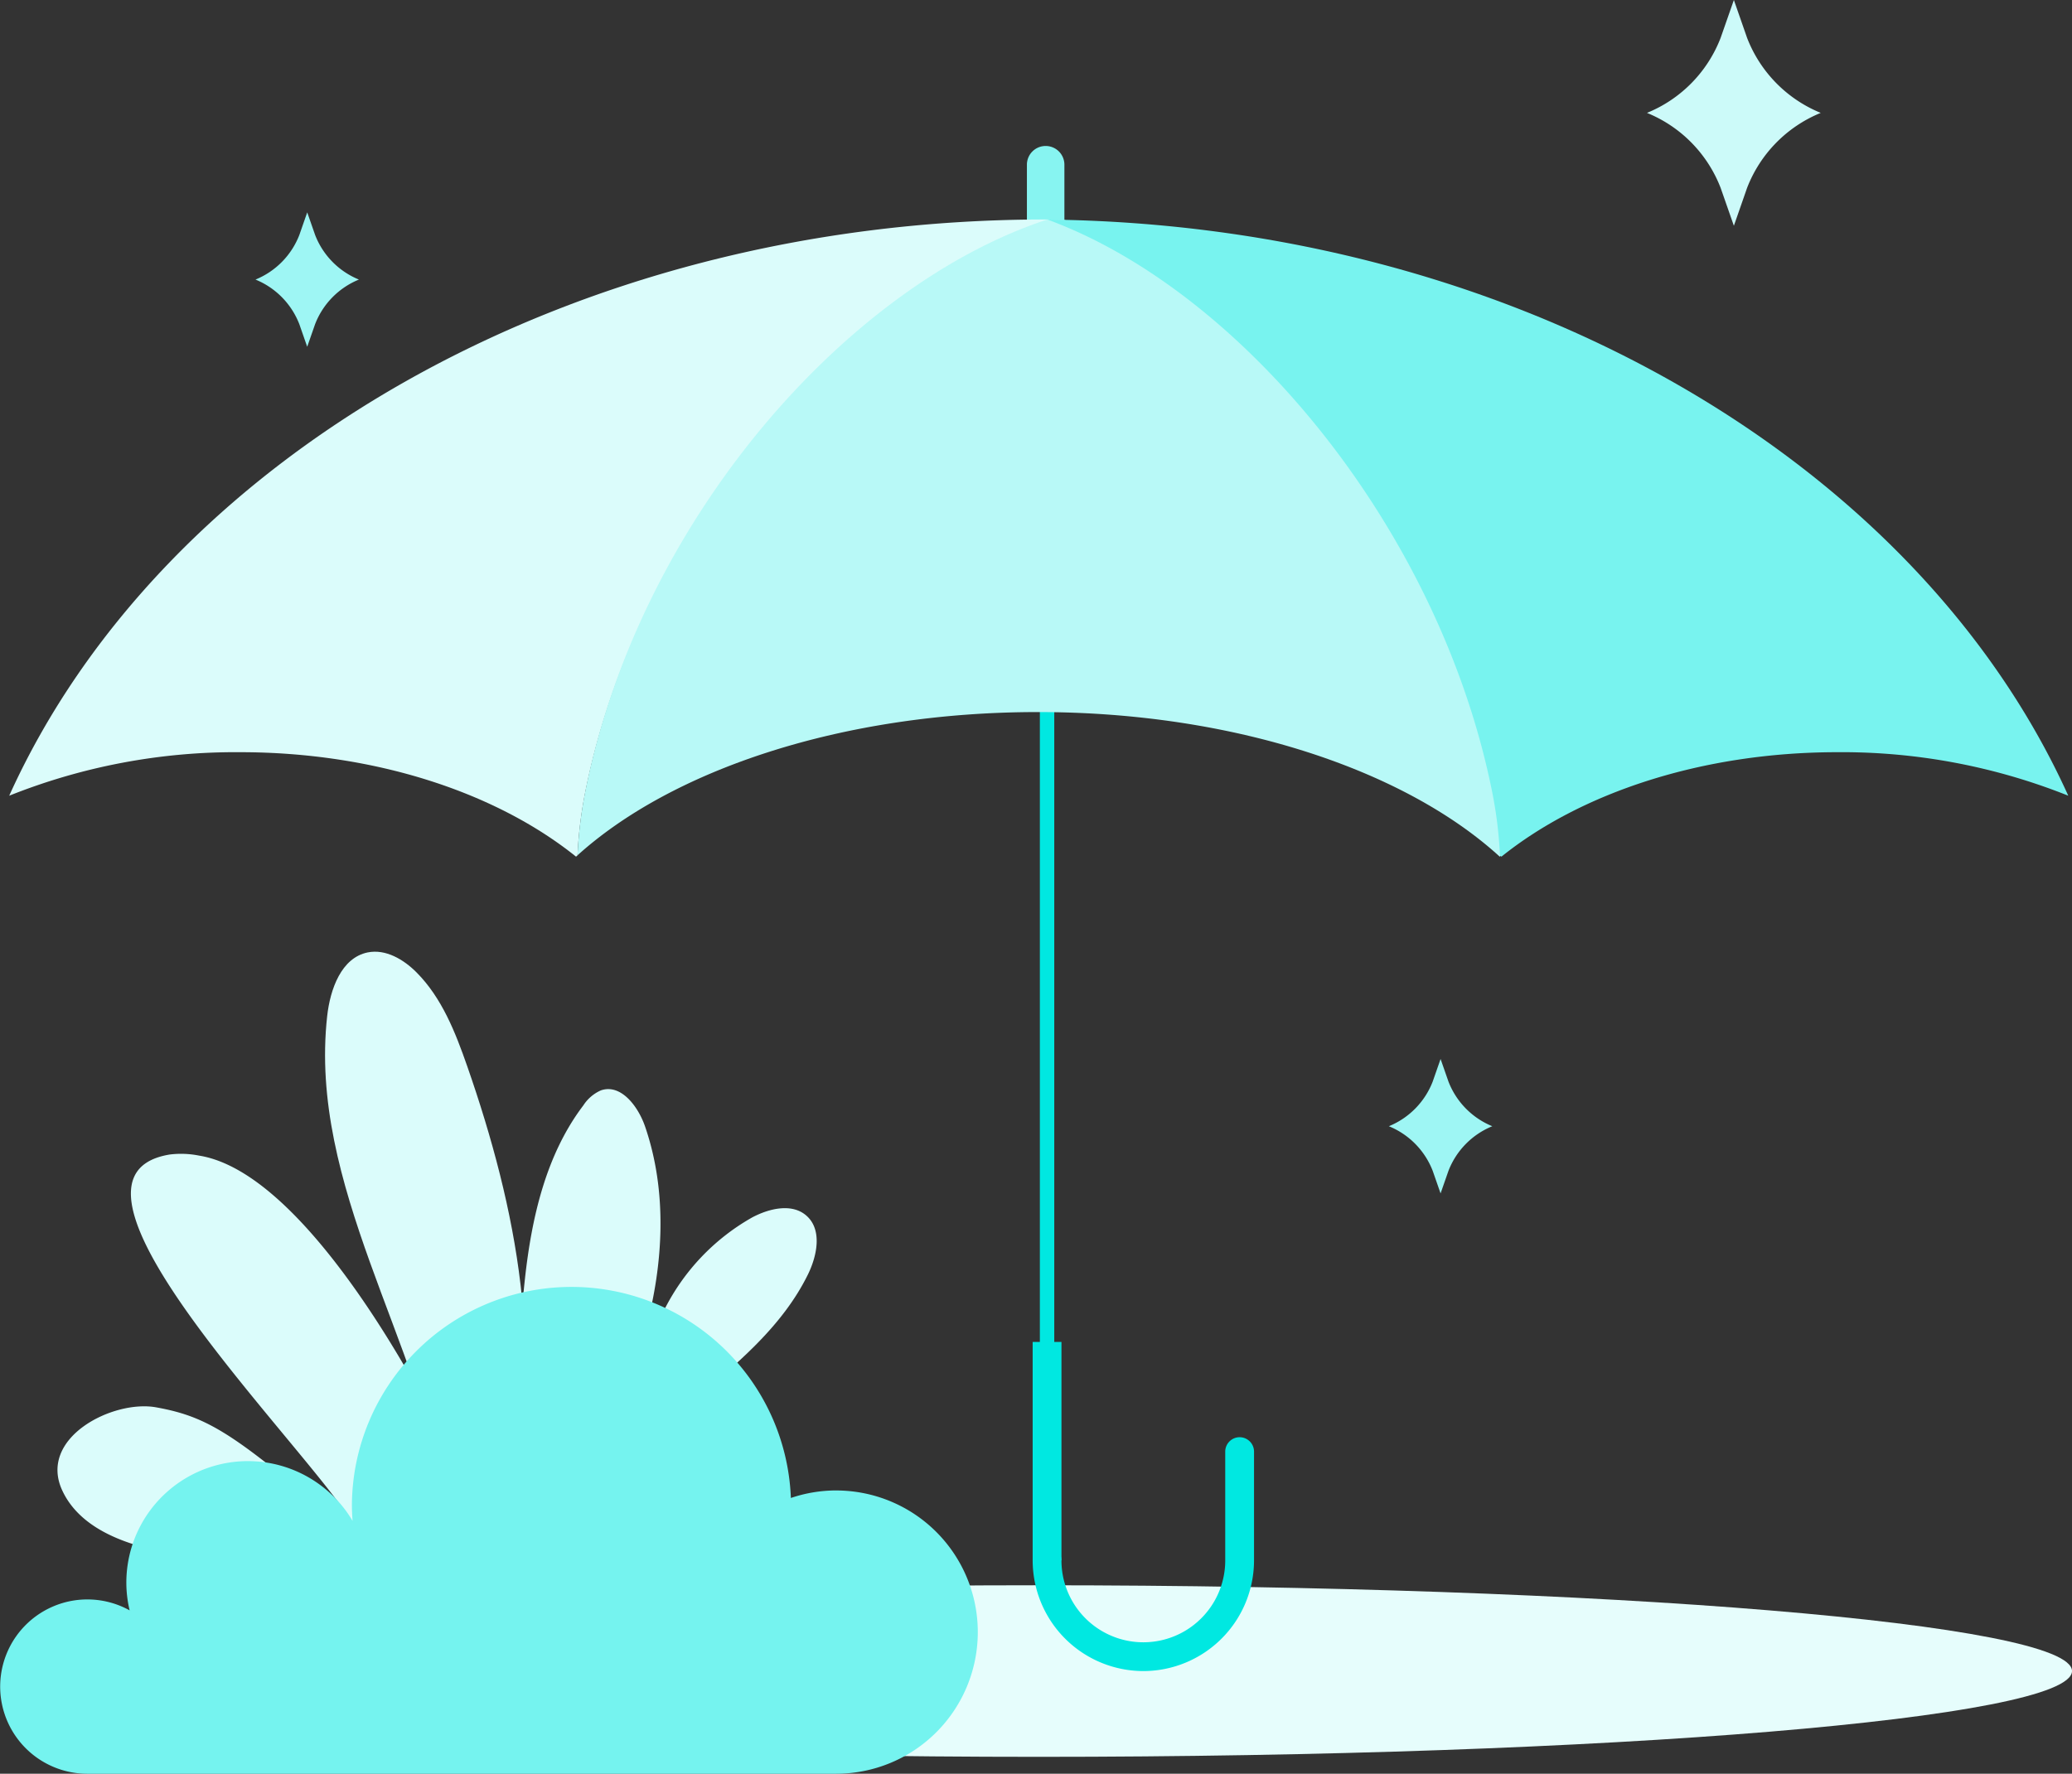
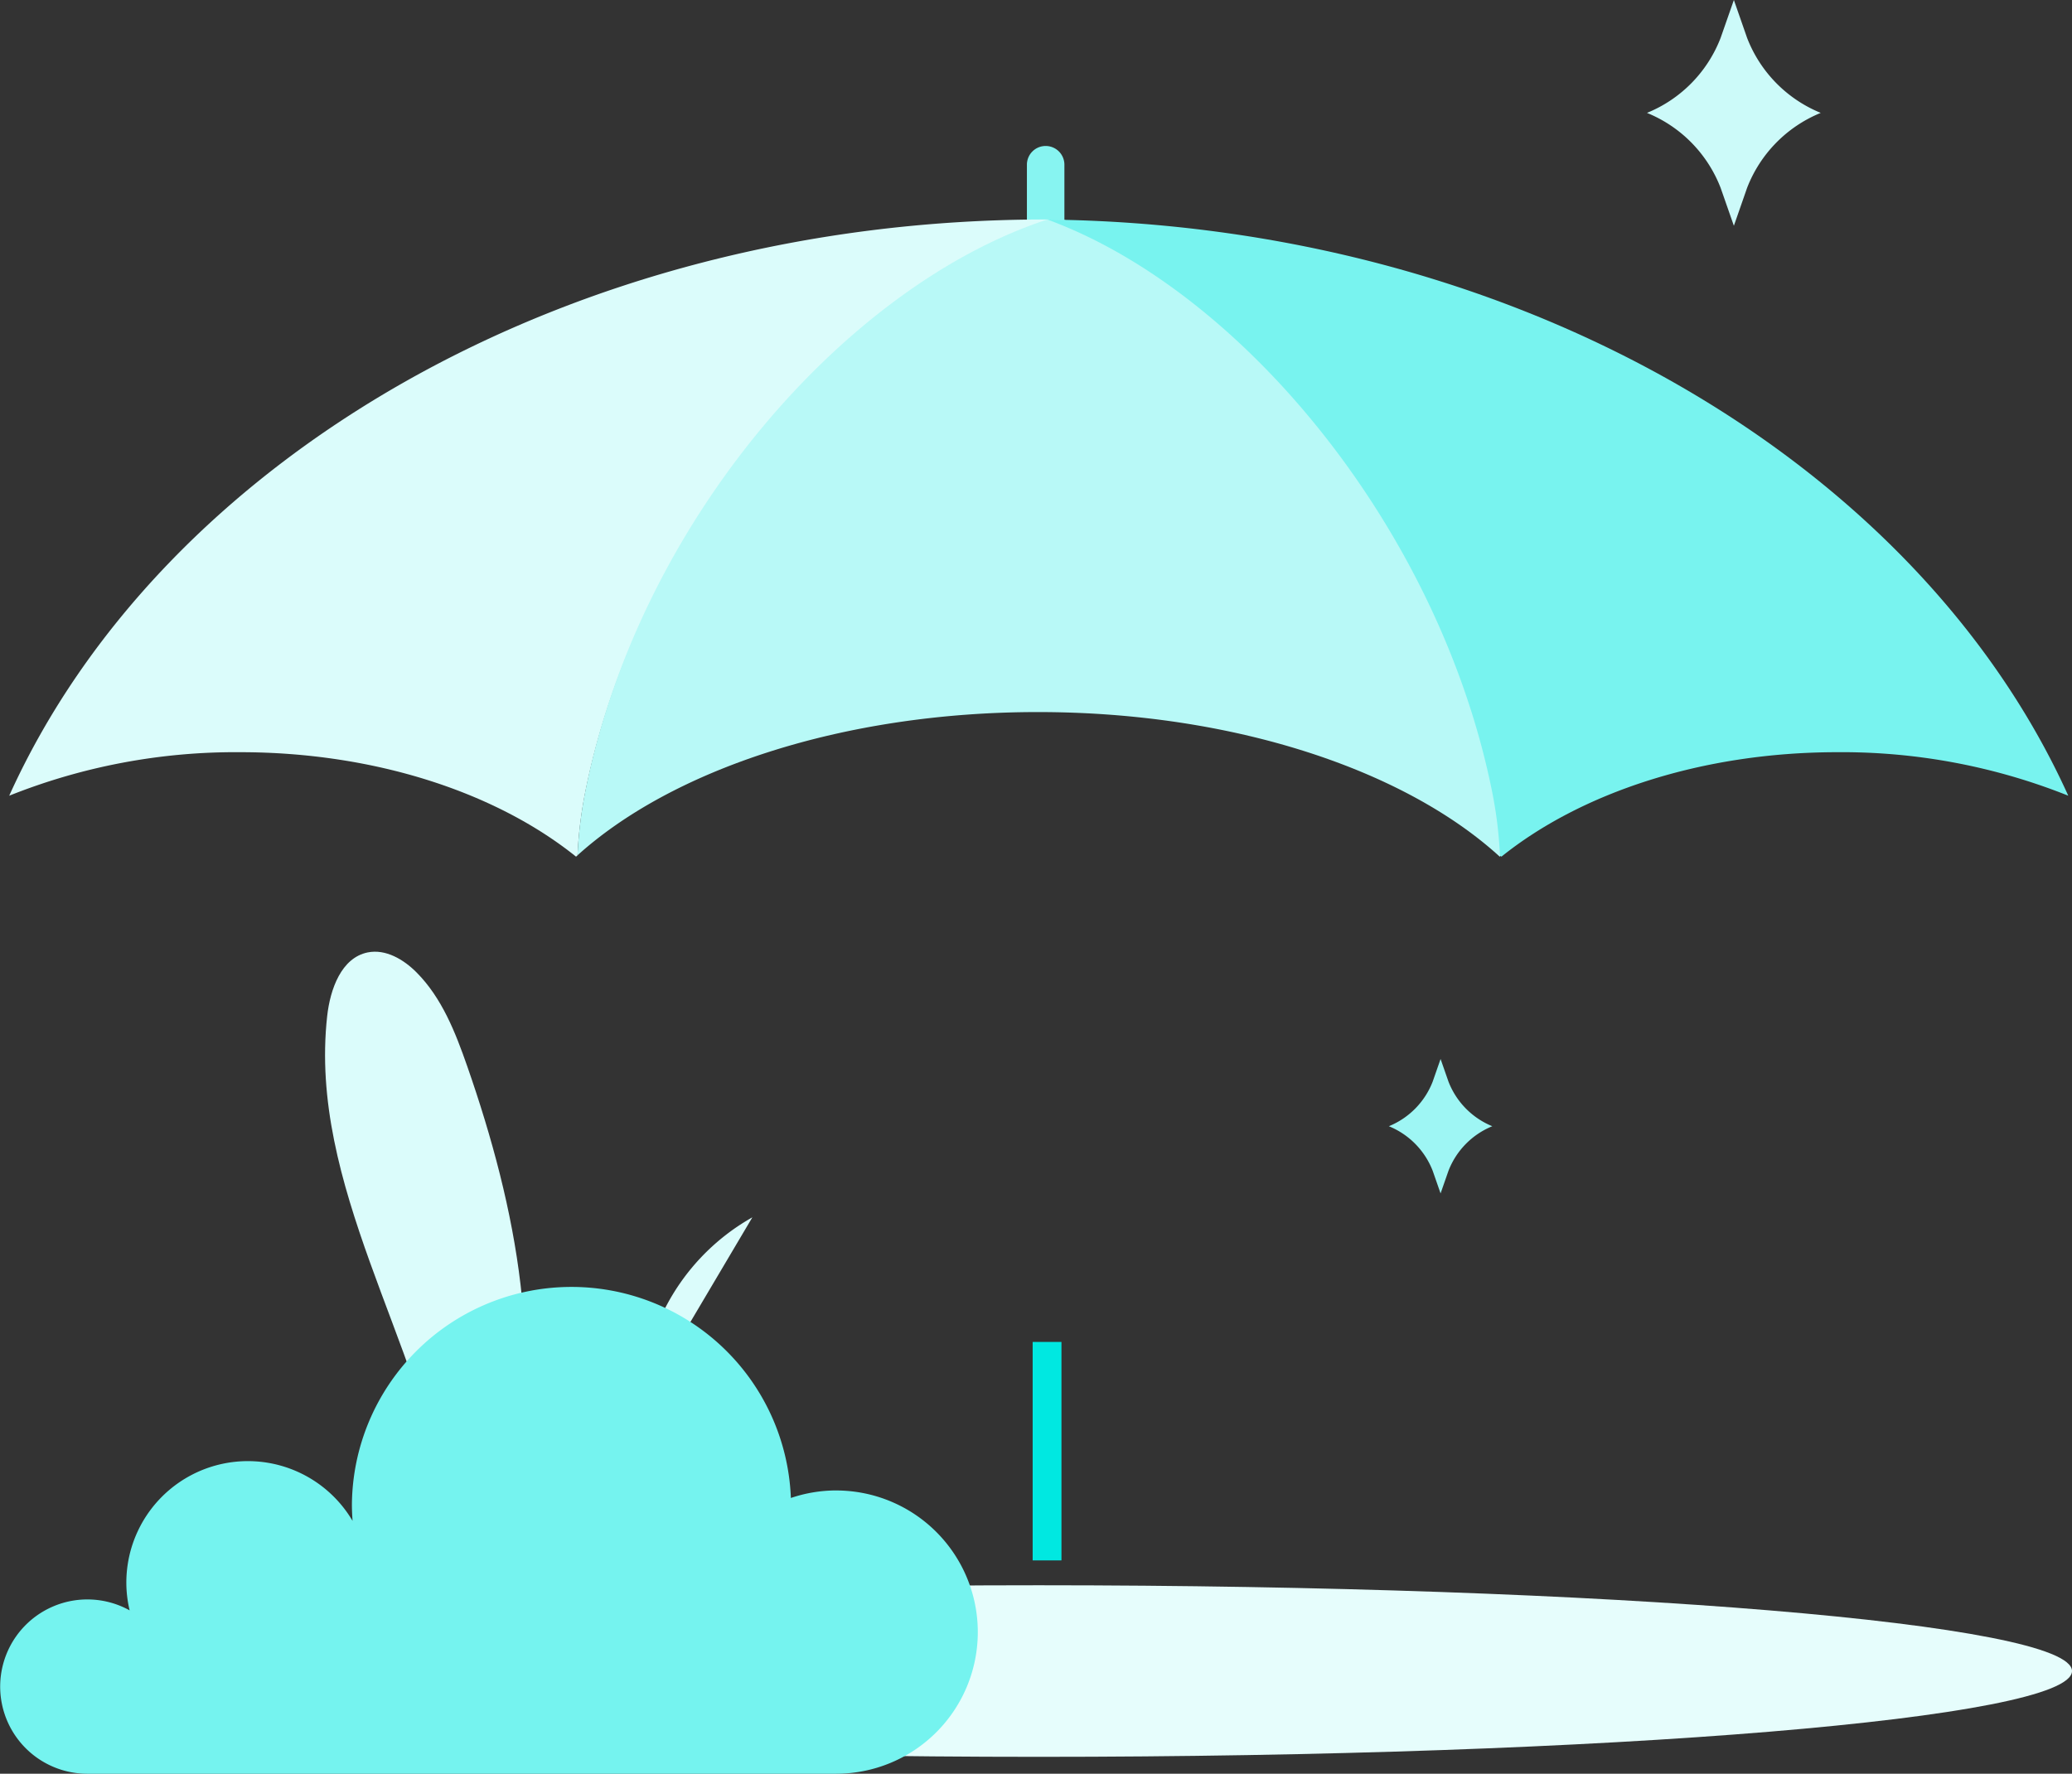
<svg xmlns="http://www.w3.org/2000/svg" width="192.508" height="164.839" viewBox="0 0 192.508 164.839">
  <rect x="0" y="0" width="192.508" height="164.839" fill="#333333" stroke="none" />
  <defs>
    <style>.a{fill:#e6fdfc;}.b{fill:#dbfcfb;}.c{fill:#75f3ef;}.d{fill:#87f4f1;}.e{fill:#00e8e1;}.f{fill:#59f0ec;}.g{fill:#b8f9f7;}.h{fill:#78f3ef;}.i{fill:#ccfaf9;}.j{fill:#9ef6f4;}</style>
  </defs>
  <g transform="translate(-7869.653 -2035.519)">
    <path class="a" d="M7870.162,2190.814c0,4.405,42.977,7.974,96,7.974s96-3.569,96-7.974-42.98-7.971-96-7.971S7870.162,2186.411,7870.162,2190.814Z" />
    <path class="b" d="M7916.644,2175.435c3.87-13.33.994-27.7-3.575-40.81-1.1-3.155-2.357-6.364-4.711-8.733-1.2-1.208-2.871-2.2-4.543-1.862-2.453.5-3.487,3.42-3.764,5.912-1.745,15.71,8.609,30.113,11.228,45.7" />
-     <path class="b" d="M7927.664,2168.74a41.029,41.029,0,0,1,3.69-11.461,20.3,20.3,0,0,1,8.2-8.629c1.583-.835,3.694-1.335,5.031-.148,1.471,1.3.994,3.706.126,5.471-4.755,9.652-16.906,13.975-21.526,23.691" />
-     <path class="b" d="M7922.054,2176.615c3.017-5.63,5.928-11.377,7.591-17.541s2.017-12.834-.062-18.874c-.642-1.86-2.239-3.991-4.1-3.349a3.725,3.725,0,0,0-1.629,1.392c-3.468,4.567-4.8,10.4-5.427,16.1s-.647,11.482-1.9,17.079a4.821,4.821,0,0,1-1.009,2.323,1.8,1.8,0,0,1-2.307.361,2.426,2.426,0,0,1-.7-1.227c-.8-2.494-13.161-28.163-24.36-29.965a8.52,8.52,0,0,0-2.743-.1c-14.045,2.335,17.6,31.683,17.838,36.054-11.455-9.815-13.876-11.621-19.092-12.561-4.015-.724-11.01,2.836-8.706,7.748,1.588,3.4,5.564,4.913,9.242,5.649,4.016.8,8.148,1.056,12.093,2.176s7.817,3.274,9.823,6.849" />
+     <path class="b" d="M7927.664,2168.74a41.029,41.029,0,0,1,3.69-11.461,20.3,20.3,0,0,1,8.2-8.629" />
    <path class="c" d="M7947.332,2174.031a13.16,13.16,0,0,0-4.2.7,20.4,20.4,0,0,0-40.784.6c0,.516.025,1.025.062,1.529a11.293,11.293,0,0,0-21.019,5.748,11.155,11.155,0,0,0,.306,2.568,8.1,8.1,0,1,0-3.937,15.184h69.576a13.163,13.163,0,0,0,0-26.327Z" />
    <path class="d" d="M7968.546,2061.006a1.742,1.742,0,0,1-1.742,1.742h0a1.741,1.741,0,0,1-1.742-1.742v-10.179a1.741,1.741,0,0,1,1.742-1.742h0a1.741,1.741,0,0,1,1.742,1.742Z" />
-     <rect class="e" width="1.338" height="90.245" transform="translate(7966.266 2090.289)" />
-     <path class="e" d="M7975.881,2190.816a10.294,10.294,0,0,0,10.283-10.282v-10.075a1.338,1.338,0,1,0-2.675,0v10.075a7.608,7.608,0,1,1-15.217,0,1.337,1.337,0,0,0-2.675,0A10.294,10.294,0,0,0,7975.881,2190.816Z" />
    <rect class="e" width="2.675" height="20.303" transform="translate(7965.597 2160.23)" />
    <path class="b" d="M7968.672,2055.979c-.625-.009-1.25-.063-1.876-.063-44.4,0-82.182,22.342-96.287,53.551a56.619,56.619,0,0,1,21.444-4.044c12.61,0,23.857,3.788,31.219,9.708.046-.04.094-.08.138-.12a39.5,39.5,0,0,1,.737-5.964C7929.229,2083.378,7949.533,2061.216,7968.672,2055.979Z" />
    <path class="f" d="M7966.969,2055.917h0Z" />
    <path class="g" d="M8009.889,2108.993c-5.03-25.134-24.3-46.974-42.92-53.076-18.626,6.1-37.893,27.942-42.922,53.076a40.157,40.157,0,0,0-.737,6.017c-.044.04-.092.08-.138.121,8.809-8.055,24.73-13.437,42.911-13.437s34.1,5.382,42.909,13.438c.5-.407,1.027-.8,1.564-1.19A39.747,39.747,0,0,0,8009.889,2108.993Z" />
    <path class="h" d="M7966.969,2055.924c43.774.477,80.892,22.671,94.846,53.543a56.627,56.627,0,0,0-21.445-4.044c-12.608,0-23.856,3.788-31.22,9.708-.044-.04-.091-.08-.136-.12a39.385,39.385,0,0,0-.738-5.964c-4.9-24.268-23.138-46.458-41.307-53.123Z" />
    <path class="i" d="M8029.514,2039.043l1.232-3.524,1.229,3.524a12.321,12.321,0,0,0,6.841,6.967h0a12.323,12.323,0,0,0-6.841,6.965l-1.229,3.527-1.232-3.527a12.311,12.311,0,0,0-6.842-6.965h0A12.308,12.308,0,0,0,8029.514,2039.043Z" />
-     <path class="j" d="M7897.465,2057.355l.732-2.1.733,2.1A7.332,7.332,0,0,0,7903,2061.5h0a7.329,7.329,0,0,0-4.072,4.145l-.733,2.1-.732-2.1a7.335,7.335,0,0,0-4.072-4.145h0A7.338,7.338,0,0,0,7897.465,2057.355Z" />
    <path class="j" d="M8002.764,2136.035l.732-2.1.733,2.1a7.339,7.339,0,0,0,4.072,4.148h0a7.332,7.332,0,0,0-4.072,4.144l-.733,2.1-.732-2.1a7.337,7.337,0,0,0-4.073-4.144h0A7.344,7.344,0,0,0,8002.764,2136.035Z" />
  </g>
</svg>